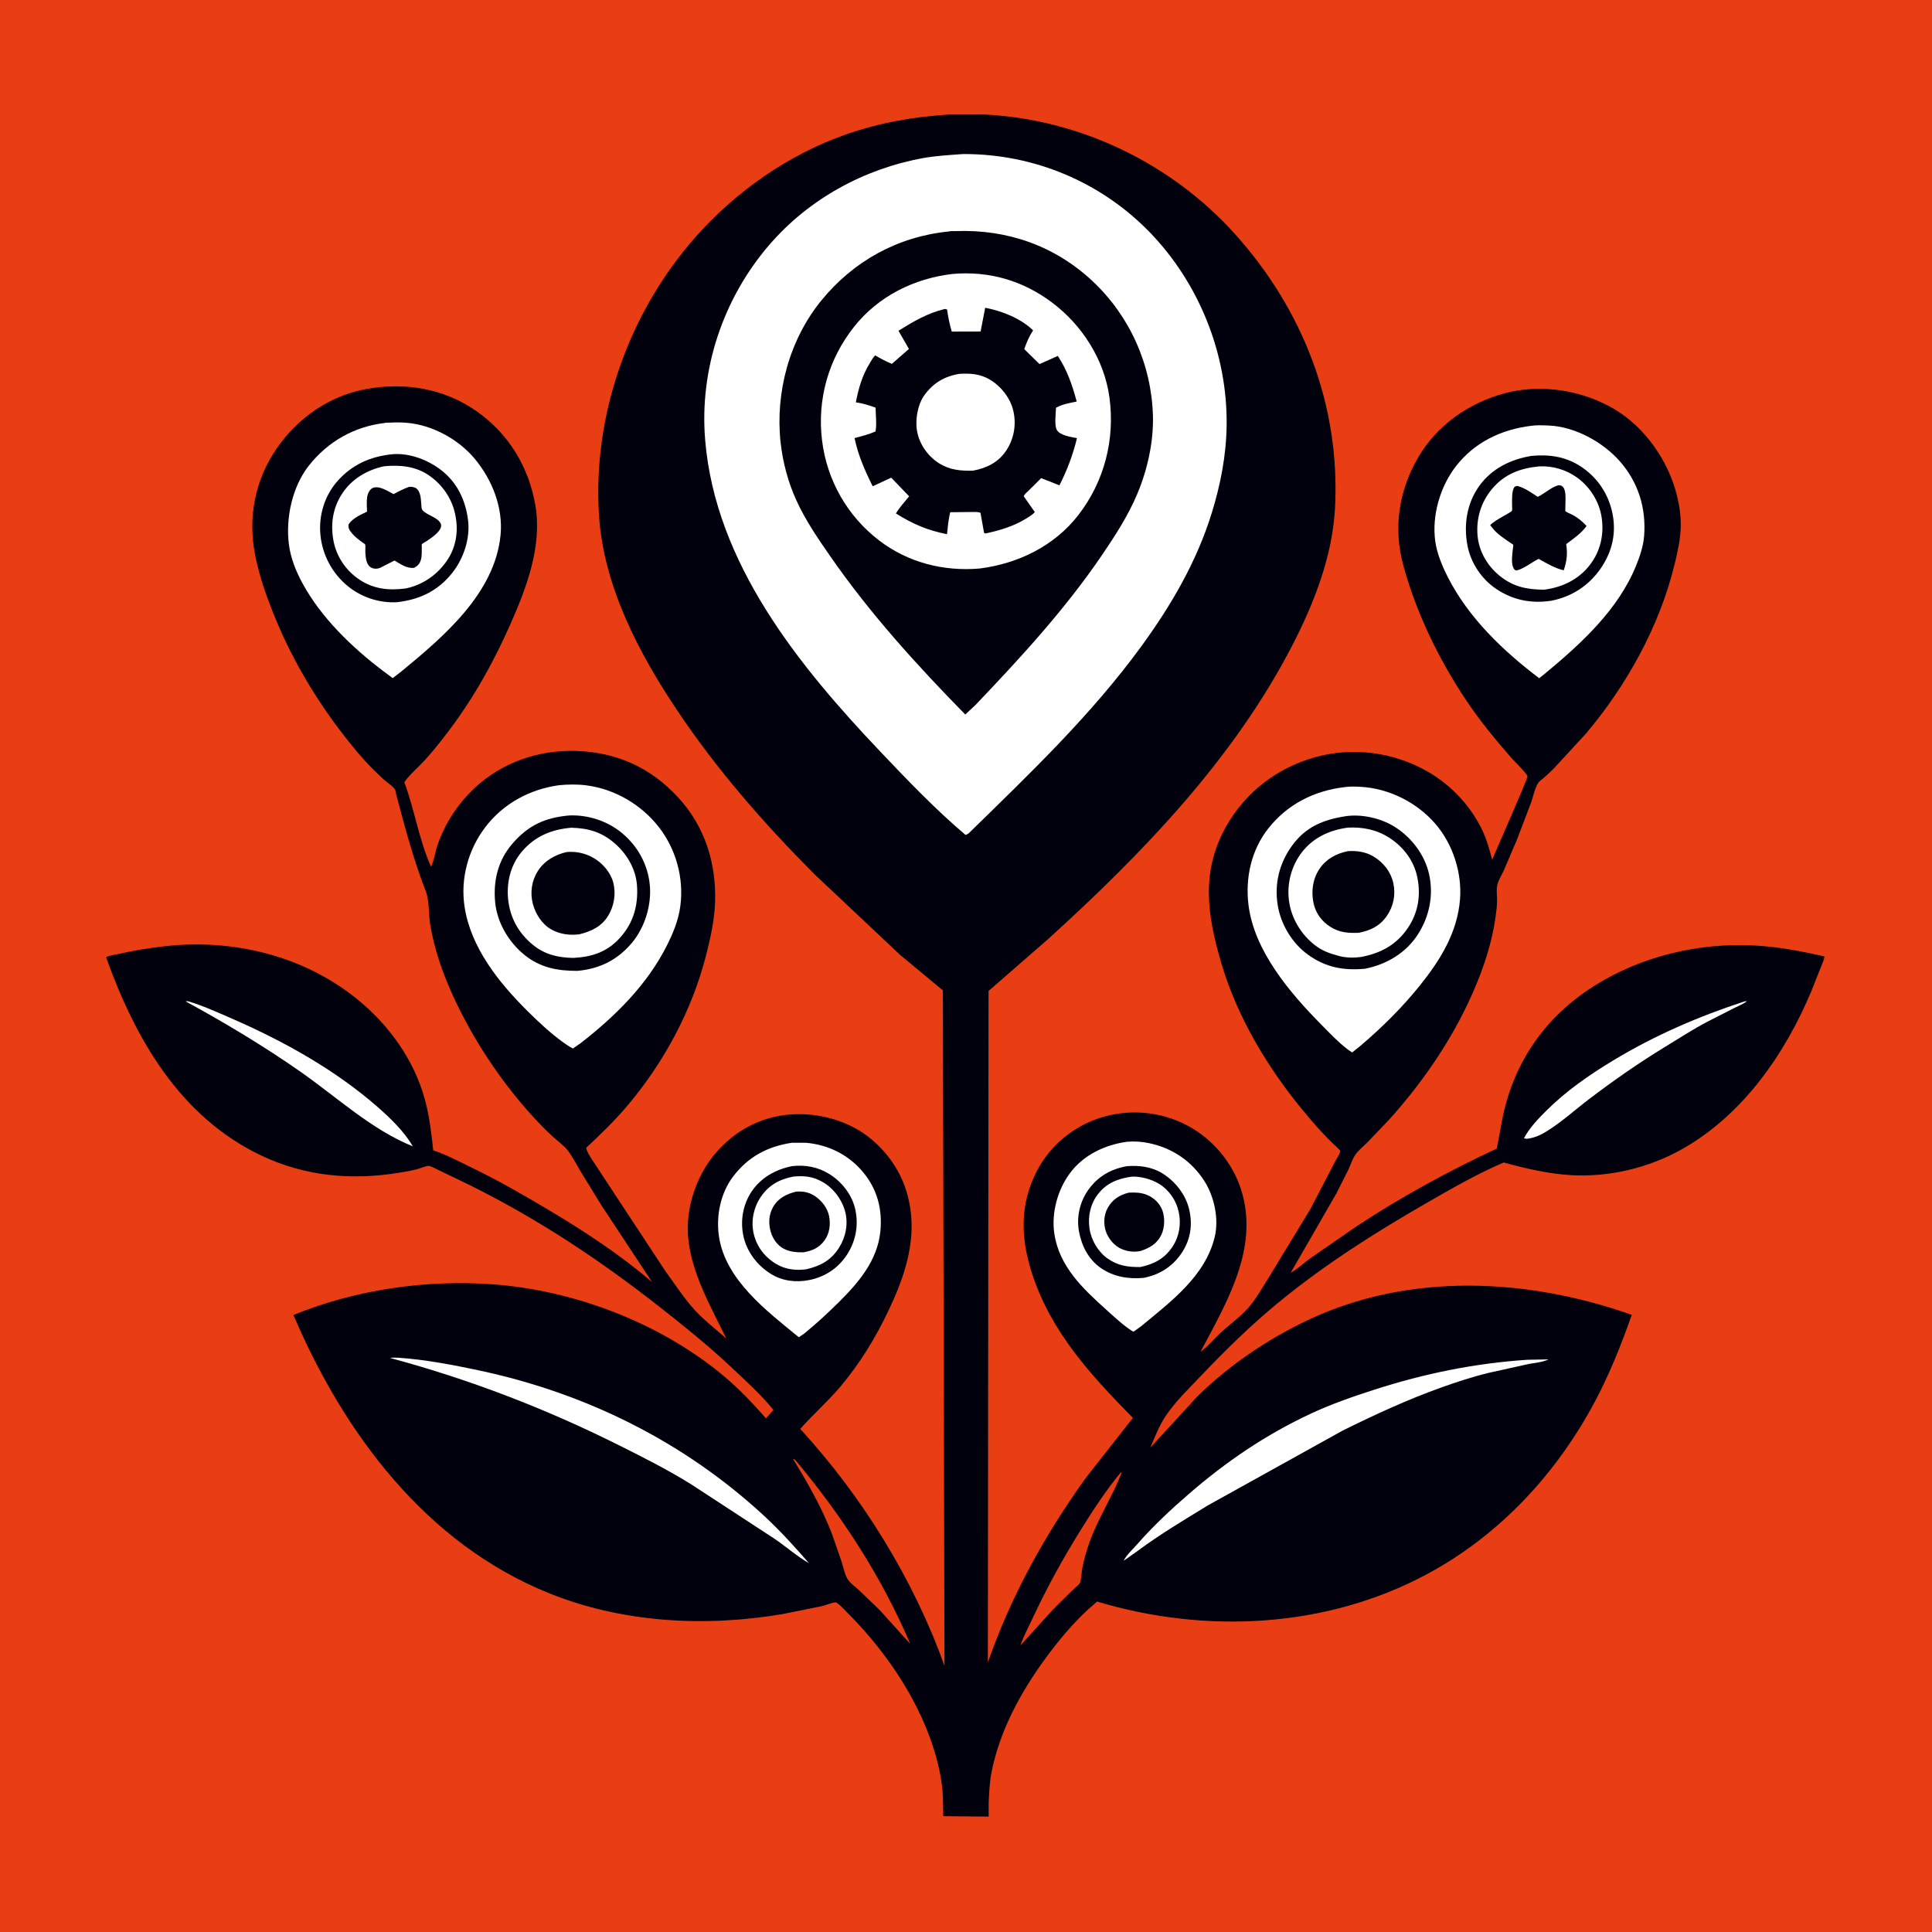
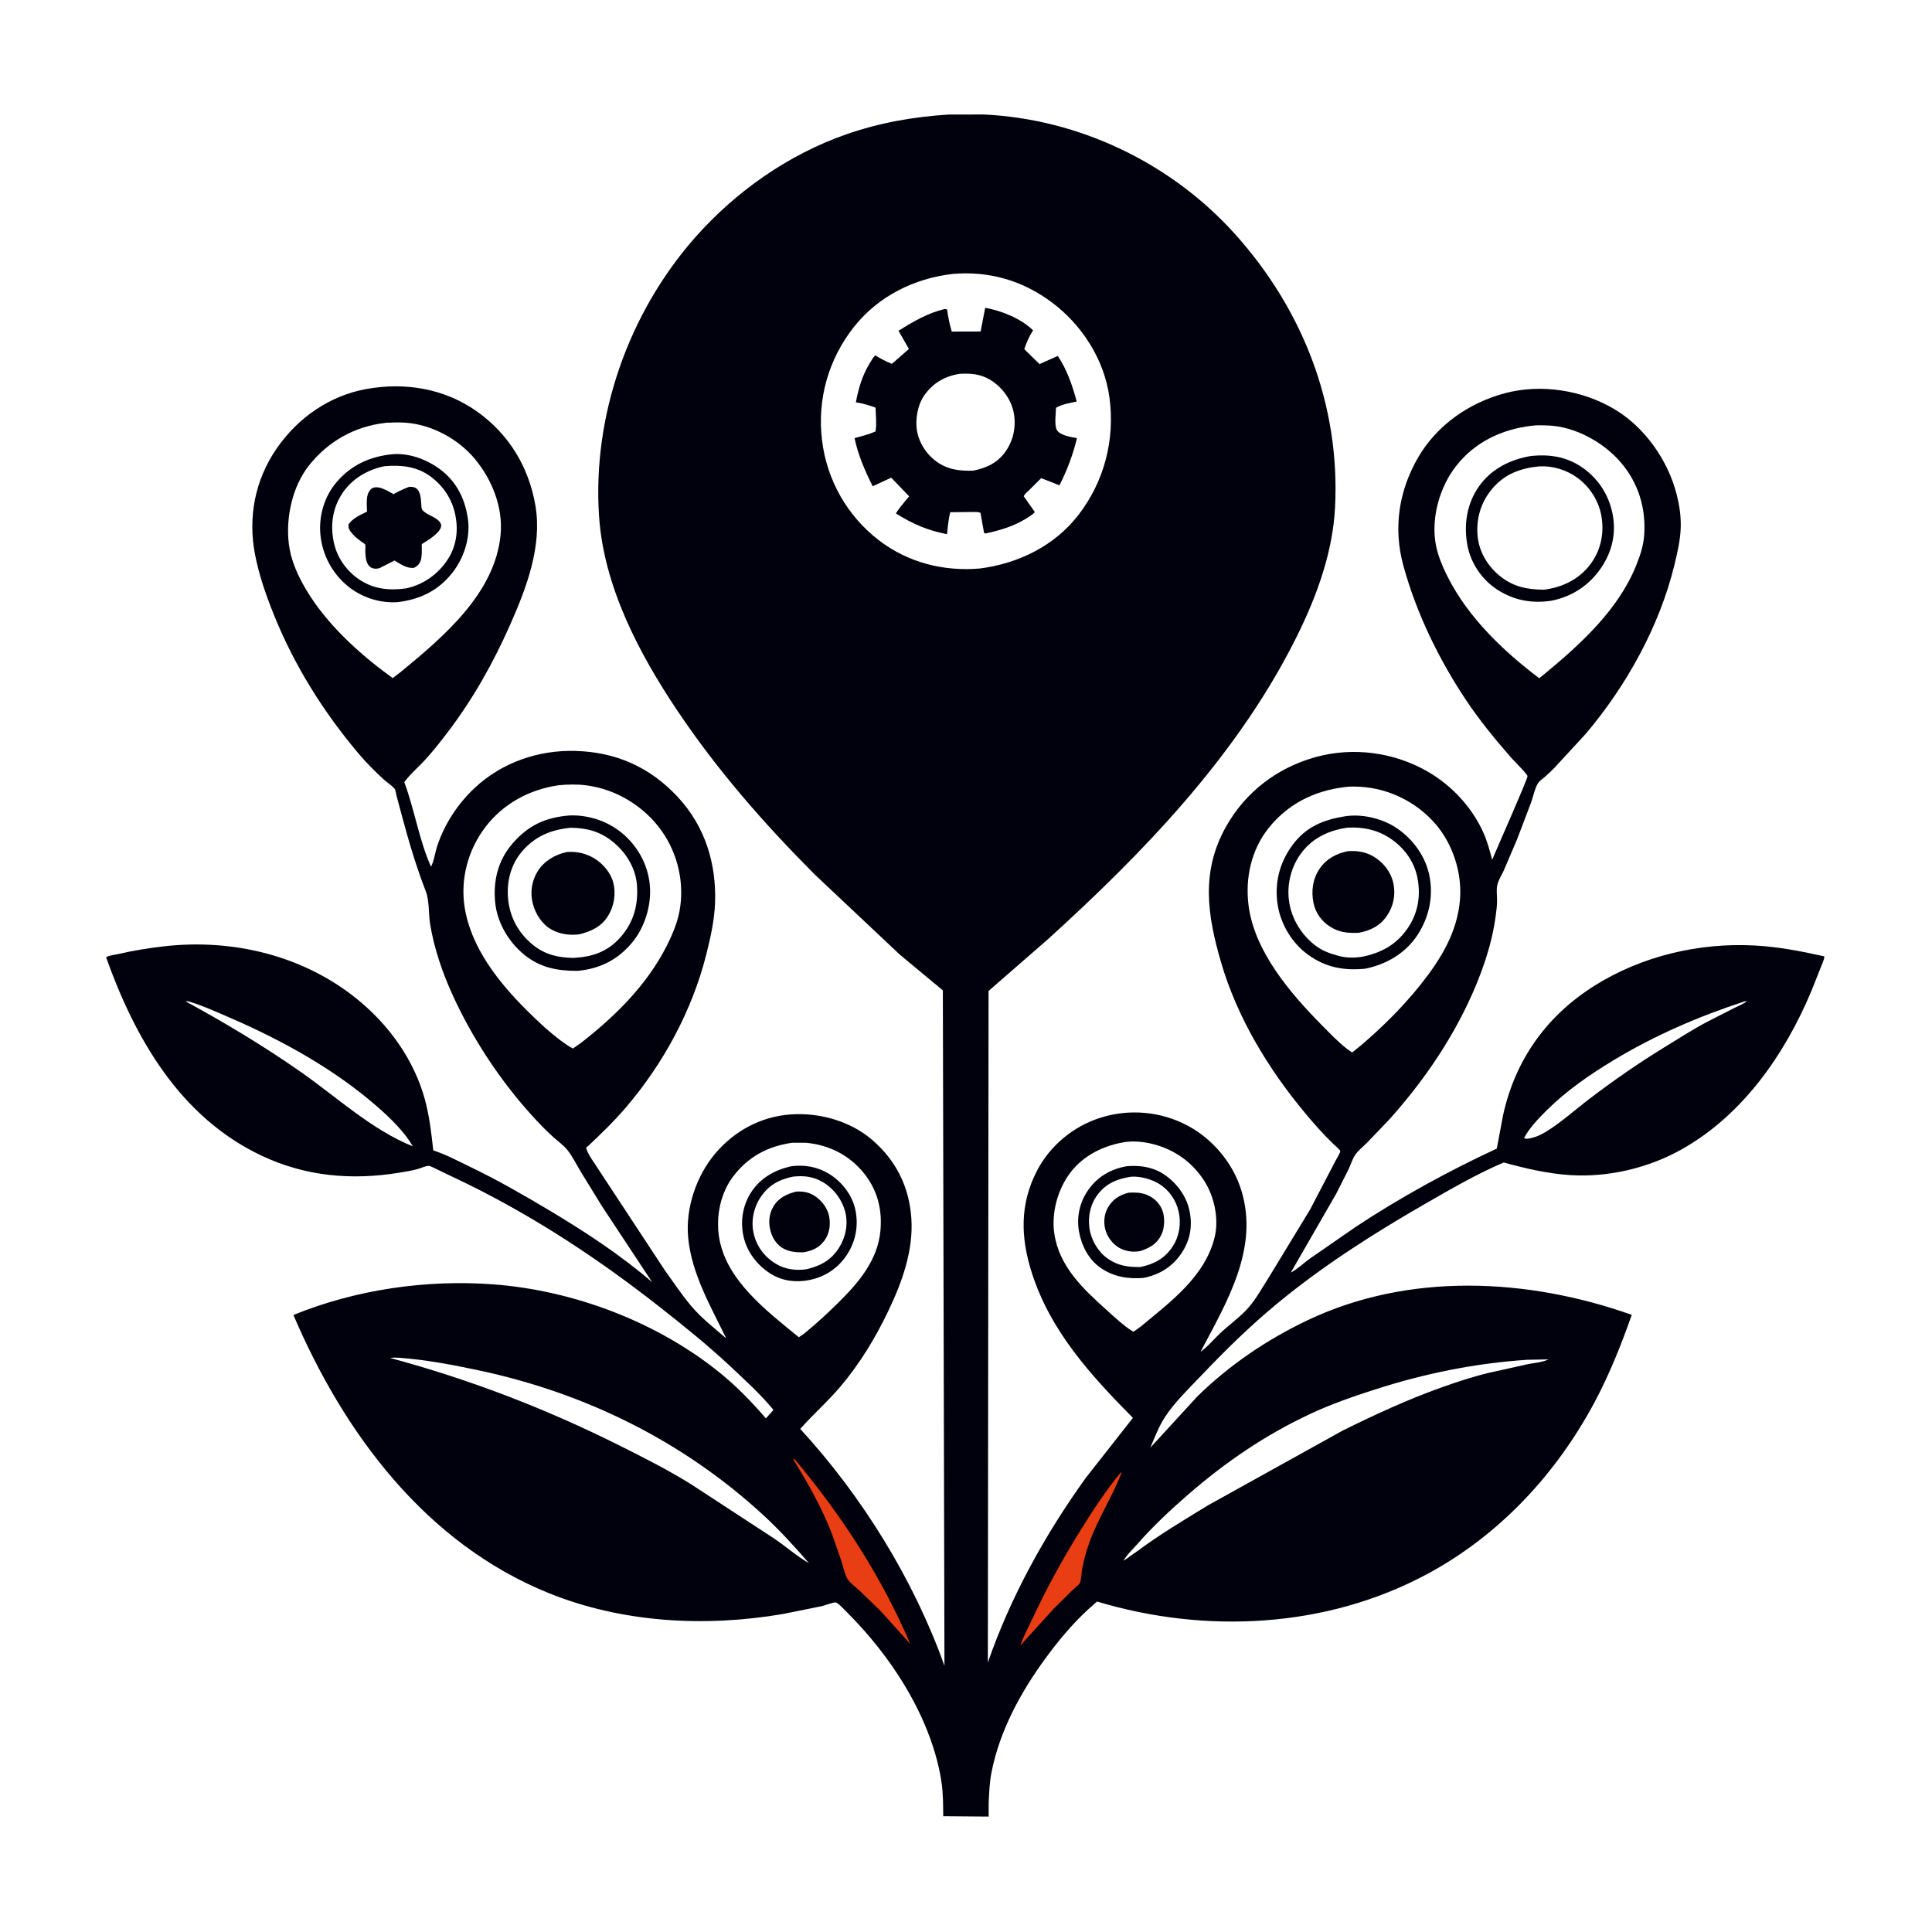
<svg xmlns="http://www.w3.org/2000/svg" version="1.1" style="display: block;" viewBox="0 0 2048 2048" width="1024" height="1024">
-   <path transform="translate(0,0)" fill="rgb(233,61,20)" d="M -0 -0 L 2048 0 L 2048 2048 L -0 2048 L -0 -0 z" />
  <path transform="translate(0,0)" fill="rgb(0,1,12)" d="M 1005.61 121.431 L 1042.76 121.353 C 1143.82 126.109 1241.12 172.575 1308.89 247.824 C 1381.07 327.982 1420.68 429.37 1415.22 537.684 C 1412.63 589.035 1393.27 638.812 1369.94 684.023 C 1307.6 804.79 1210.92 904.772 1111.09 995.419 L 1047.91 1050.46 L 1047.17 1762.33 C 1071.25 1692.65 1107.9 1626.54 1150.91 1566.7 L 1200.91 1503.03 C 1156.31 1457.8 1113.91 1411.59 1093.94 1349.77 C 1081.84 1312.32 1080.77 1276.65 1099.25 1241.03 C 1113.19 1214.17 1138.14 1193.69 1166.97 1184.7 C 1197.46 1175.19 1230.54 1178.16 1258.76 1193.13 C 1285.59 1207.36 1306.94 1232.84 1315.89 1261.92 C 1334.84 1323.5 1300.4 1380.4 1272.6 1432.94 C 1279.92 1427.89 1286.67 1419.67 1293.2 1413.5 C 1302.73 1404.5 1314.45 1396.25 1323.03 1386.58 C 1331.7 1376.81 1338.79 1363.69 1345.84 1352.7 L 1388.94 1281.84 L 1415.16 1231.49 C 1416.19 1229.44 1420.75 1222.19 1420.77 1220.28 C 1420.79 1219.08 1414.6 1213.78 1413.49 1212.72 C 1402.73 1202.46 1392.99 1191.29 1383.47 1179.89 C 1344.59 1133.34 1311.48 1078.69 1294.4 1020.2 C 1279.69 969.871 1272.9 924.128 1299.49 876.5 C 1320.06 839.667 1354.03 813.762 1394.5 802.566 C 1434.47 791.51 1477.87 797.366 1513.68 818.063 C 1538.9 832.643 1560.27 855.592 1572.27 882.221 C 1576.52 891.661 1579.11 901.388 1581.77 911.357 C 1585.63 901.896 1619.52 825.628 1619.22 822.807 C 1618.96 820.435 1604.77 806.414 1602.29 803.594 C 1585.23 784.132 1568.78 764.147 1554.39 742.605 C 1525.34 699.128 1501.43 650.114 1487.62 599.595 C 1476.81 560.028 1482.65 520.531 1503.17 485.096 C 1523.13 450.633 1557.27 426.952 1595.37 416.804 C 1633.62 406.616 1677.29 413.565 1711.14 433.618 C 1743.73 452.928 1768.36 488.264 1777.51 524.76 C 1780.25 535.677 1781.91 546.949 1781.66 558.229 C 1781.35 572.003 1778.23 585.32 1775.01 598.634 C 1759.29 663.52 1724.11 726.986 1680.97 777.86 L 1647.47 814.234 C 1644.02 817.671 1640.56 821.057 1636.85 824.213 C 1634.86 825.898 1631.94 827.804 1630.5 829.99 C 1627.06 835.229 1625.32 844.253 1623.18 850.27 L 1608.06 890 L 1594.15 922.578 C 1591.85 927.726 1588.24 932.972 1587.12 938.5 C 1586.08 943.654 1586.96 949.304 1586.97 954.5 C 1586.99 959.797 1586.23 965.291 1585.55 970.539 C 1581.32 1002.97 1569.41 1035.79 1555.31 1065.18 C 1533.84 1109.91 1505.47 1150.17 1472.41 1187.02 L 1448.83 1211.63 C 1444.9 1215.55 1439.2 1220.05 1436.26 1224.72 C 1433.37 1229.31 1431.61 1235.03 1429.29 1239.96 L 1416.47 1265.34 L 1368.29 1348.99 C 1375.04 1345.64 1381.98 1338.84 1388.23 1334.36 L 1437.53 1300.27 C 1484.67 1269.1 1535.42 1241.39 1586.66 1217.54 L 1593.3 1182.25 C 1606.13 1123.69 1639.13 1077.15 1689.88 1045.11 C 1740.08 1013.42 1801.17 999.032 1860.24 1002.28 C 1885.32 1003.66 1909.37 1008.28 1933.8 1013.8 L 1933.83 1014.88 C 1933.37 1018.13 1931.26 1022.29 1930.11 1025.41 L 1920.27 1050.24 C 1892.25 1117.29 1847.67 1181.55 1783.31 1218 C 1747.94 1238.02 1705.57 1248.13 1664.98 1245.69 C 1641.01 1244.24 1617.1 1238.63 1594.01 1232.28 C 1565.71 1244.32 1537.76 1260.52 1511.08 1275.87 C 1456.61 1307.21 1402.7 1341.5 1354.16 1381.58 C 1325.73 1405.06 1299.38 1430.79 1274 1457.5 C 1260.67 1471.52 1245.63 1485.8 1234.97 1502.03 C 1228.46 1511.94 1224.07 1523.74 1219.37 1534.6 L 1268.9 1480.62 C 1302.68 1447.3 1342.98 1420.04 1385.75 1399.67 C 1493.42 1348.39 1619.34 1354.68 1729.73 1393.79 C 1718.84 1424.8 1706.28 1456.36 1690.85 1485.38 C 1649.97 1562.24 1589.58 1627.43 1512.51 1668.75 C 1405.78 1725.98 1277.87 1732.26 1162.93 1697.69 L 1153.59 1705.95 C 1136.58 1721.56 1121.92 1739.26 1108.3 1757.85 C 1081.94 1793.81 1059.65 1834.72 1051 1878.92 C 1048.89 1889.69 1048.53 1900.69 1048.02 1911.63 L 1048.04 1925.65 L 999.868 1925.26 C 999.765 1913.79 999.768 1901.76 998.207 1890.41 C 995.29 1869.21 988.446 1847.35 980.074 1827.69 C 961.578 1784.27 931.973 1743.34 898.767 1710.07 C 896.544 1707.85 888.491 1698.99 885.963 1698.65 C 883.3 1698.29 874.503 1701.82 871.364 1702.55 L 829.671 1710.96 C 747.264 1724.97 659.877 1720.29 581.986 1688.87 C 451.507 1636.24 364.759 1519.68 311.034 1393.95 C 377.06 1366.95 452.227 1356.14 523.219 1361.49 C 608.899 1367.94 698.543 1402.05 765.071 1456.84 C 782.232 1470.97 797.412 1486.73 811.918 1503.55 L 819.879 1494.56 C 806.417 1478.09 789.997 1463.23 774.5 1448.68 C 750.609 1426.26 725.739 1406.23 700 1386 C 635.819 1335.57 569.363 1291.49 496.07 1255.34 L 463.724 1239.77 C 461.335 1238.73 457.084 1236.21 454.59 1235.9 C 451.975 1235.57 445.02 1238.65 442.218 1239.39 C 435.958 1241.05 429.396 1242.12 423.01 1243.15 C 372.674 1251.35 323.85 1247.01 277.455 1225.14 C 191.069 1184.41 143.374 1101.32 112.447 1014.79 C 115.497 1012.72 121.902 1012.12 125.601 1011.27 C 141.556 1007.6 157.457 1005.01 173.719 1003.15 C 246.005 994.876 320.551 1012.46 377.805 1058.49 C 411.89 1085.89 438.894 1123.14 450.452 1165.67 C 455.256 1183.34 457.29 1201.28 459.271 1219.44 C 472.719 1223.84 485.538 1230.71 498.269 1236.84 C 526.87 1250.62 554.331 1266.34 581.573 1282.6 C 619.755 1305.39 657.535 1330.06 691.282 1359.14 L 637.763 1278.09 L 615.006 1241 C 610.829 1234.01 606.84 1225.99 601.874 1219.57 C 597.705 1214.18 591.05 1209.48 585.966 1204.87 C 578.686 1198.27 571.819 1191.15 565.191 1183.9 C 530.629 1146.11 500.72 1100.84 479.541 1054.2 C 468.784 1030.51 460.164 1005.23 455.936 979.509 C 454.176 968.802 455.246 954.865 451.391 944.918 C 441.43 919.214 433.557 892.837 426.432 866.22 L 420.196 843.039 C 419.847 841.686 419.275 837.484 418.519 836.478 C 415.863 832.947 409.893 829.167 406.442 825.968 C 397.22 817.421 388.421 808.672 380.298 799.065 C 343.005 754.962 311.956 705.444 290.38 651.799 C 281.96 630.864 274.541 609.722 270.287 587.5 C 262.741 548.082 270.331 508.752 293.218 475.5 C 315.572 443.023 349.173 419.49 388.129 412.409 C 429.085 404.964 470.755 411.678 505.2 435.897 C 539.495 460.011 560.675 495.255 567.605 536.229 C 574.872 579.192 557.911 623.557 540.82 662.156 C 522.832 702.781 501.279 741.172 474.317 776.537 C 466.651 786.591 458.668 796.734 450.106 806.039 C 443.177 813.569 434.471 820.835 428.581 829.132 C 439.452 858.344 444.178 890.176 456.867 918.748 C 460.166 912.524 461.31 903.14 463.63 896.279 C 471.421 873.237 485.135 852.27 502.809 835.6 C 531.68 808.367 570.546 794.902 610 796.013 C 653.171 797.229 689.083 813.189 718.543 844.928 C 747.366 875.978 759.541 915.358 757.978 957.239 C 757.288 975.698 753.157 994.024 748.659 1011.88 C 733.759 1071.01 703.23 1127.46 663.604 1173.78 C 650.493 1189.11 636.014 1203.09 621.27 1216.82 C 623.172 1223.96 630.933 1233.88 634.873 1240.35 L 704.421 1346.06 C 713.66 1358.96 722.644 1372.49 732.87 1384.61 C 743.696 1397.45 757.166 1407.7 769.775 1418.69 C 753.413 1384.81 733.022 1350.09 729.475 1311.8 C 726.59 1280.65 738.122 1246.45 758.283 1222.67 C 778.493 1198.84 806.329 1183.78 837.5 1181.39 C 868.174 1179.04 901.385 1188.26 924.856 1208.58 C 949.982 1230.33 963.9 1258.5 966.076 1291.53 C 968.34 1325.9 956.187 1359.21 941.604 1389.75 C 927.854 1418.54 911.564 1445.27 890.989 1469.71 C 877.581 1485.63 861.978 1499.19 848.282 1514.7 C 913.977 1586.22 968.539 1674.43 1001.16 1765.78 L 999.457 1049.83 L 954 1012.08 L 863.52 926.883 C 809.924 873.051 760.703 816.863 718.326 753.759 C 677.396 692.81 640.067 621.836 635.03 547.32 C 627.828 440.783 666.291 331.82 736.775 251.827 C 779.64 203.18 835.539 163.884 896.878 142.467 C 932.334 130.087 968.215 123.779 1005.61 121.431 z" />
  <path transform="translate(0,0)" fill="rgb(233,61,20)" d="M 1188.4 1560.5 L 1188.78 1561.62 C 1178.98 1586.73 1164.01 1609.55 1154.86 1634.93 C 1151.54 1644.14 1148.94 1653.65 1147.1 1663.27 C 1146.45 1666.72 1146.2 1675.56 1144.64 1678.17 C 1143.32 1680.39 1138.96 1683.58 1136.96 1685.52 L 1116.62 1705.69 L 1081.75 1744.16 C 1084.92 1734.43 1090.3 1724.7 1094.63 1715.39 C 1109.67 1683.07 1126.72 1652.18 1145.55 1621.9 C 1158.87 1600.48 1172.26 1579.92 1188.4 1560.5 z" />
  <path transform="translate(0,0)" fill="rgb(233,61,20)" d="M 840.624 1546.5 L 842.721 1547.24 C 892.191 1606.41 934.683 1671.51 964.892 1742.62 L 933.053 1707.31 L 910.673 1685.69 C 906.782 1682.14 900.912 1678.02 898.28 1673.5 C 895.246 1668.29 893.911 1661.09 892.082 1655.29 L 881.677 1625.33 C 870.832 1597.47 856.179 1571.93 840.624 1546.5 z" />
  <path transform="translate(0,0)" fill="rgb(255,255,255)" d="M 196.798 1061.5 C 197.926 1061.24 198.751 1061.2 199.874 1061.53 C 214.684 1065.95 229.8 1072.79 244 1078.95 C 299.398 1102.97 354.7 1133.52 400.304 1173.46 C 413.945 1185.41 428.475 1199.47 437.656 1215.2 C 394.069 1197.68 356.867 1162.88 318.58 1136.12 C 279.622 1108.89 238.514 1084.23 196.798 1061.5 z" />
  <path transform="translate(0,0)" fill="rgb(255,255,255)" d="M 1849.4 1061.5 L 1851.83 1061.35 C 1847.79 1064.4 1842.39 1066.49 1837.85 1068.8 L 1810.23 1082.89 C 1794.59 1091.07 1779.43 1100.91 1764.38 1110.12 C 1736.69 1127.06 1710.34 1145.44 1684.51 1165.08 C 1669.53 1176.47 1654.8 1189.93 1638.74 1199.73 C 1632.23 1203.7 1626.08 1206.22 1618.5 1207.2 L 1615.48 1206.63 C 1620.95 1195.87 1630.91 1185.57 1639.44 1177.09 C 1660.46 1156.2 1684.88 1139.34 1710.16 1124.06 C 1754 1097.55 1800.73 1077.36 1849.4 1061.5 z" />
  <path transform="translate(0,0)" fill="rgb(255,255,255)" d="M 413.534 1439.5 C 416.839 1438.99 419.972 1439.06 423.292 1439.31 C 451.534 1441.37 479.888 1446.78 507.561 1452.66 C 620.641 1476.7 724.255 1527.8 809.396 1606.32 C 826.659 1622.25 842.195 1639.33 857.549 1657.04 C 844.896 1649.83 833.097 1639.38 820.947 1631.11 L 732.494 1573.31 C 708.085 1558.14 682.062 1544.98 656.367 1532.14 C 578.181 1493.07 497.97 1462.25 413.534 1439.5 z" />
  <path transform="translate(0,0)" fill="rgb(255,255,255)" d="M 1619 1441.42 L 1641.4 1441.02 C 1635.24 1444.11 1626.58 1444.63 1619.8 1446.03 L 1578.1 1455.28 C 1561.14 1459.36 1544.51 1464.85 1528.09 1470.7 C 1491.95 1483.58 1457.62 1499.5 1423.25 1516.48 L 1280.69 1595.6 C 1255.2 1611.25 1229.79 1626.24 1205.79 1644.15 L 1191.21 1654.41 C 1193.21 1649.37 1201.84 1641.15 1205.59 1636.85 C 1222.17 1617.89 1240.93 1600.36 1259.93 1583.89 C 1299.78 1549.38 1341.52 1520.94 1389.39 1498.58 C 1411.19 1488.39 1433.92 1480.51 1456.8 1473.14 C 1509.92 1456.01 1563.28 1445.12 1619 1441.42 z" />
  <path transform="translate(0,0)" fill="rgb(255,255,255)" d="M 1194.62 1210.33 C 1202.5 1209.62 1210.27 1210.16 1218 1211.79 C 1242.71 1216.99 1263.12 1230.67 1276.76 1252.07 C 1287.22 1268.49 1292.25 1292.12 1287.66 1311.17 C 1277.61 1352.99 1240.8 1380.02 1209.39 1406.06 L 1201.73 1411.58 C 1200.97 1411.33 1200.56 1411.23 1199.81 1410.75 C 1190.37 1404.68 1180.95 1395.76 1172.59 1388.25 C 1147.83 1365.99 1122.92 1342.55 1117.67 1307.96 C 1114.33 1286.02 1121.01 1261.25 1134.27 1243.5 C 1148.68 1224.21 1171.21 1213.57 1194.62 1210.33 z" />
  <path transform="translate(0,0)" fill="rgb(0,1,12)" d="M 1194.5 1236.21 C 1207.16 1235.11 1220.56 1236.8 1231.61 1243.46 C 1245.5 1251.84 1256.87 1266.13 1260.59 1282.06 C 1264.37 1298.24 1262.09 1313.69 1252.96 1327.68 C 1243.34 1342.41 1229.28 1351.35 1212.17 1354.63 C 1195.87 1355.96 1180.66 1353.57 1166.99 1344.19 C 1153.92 1335.22 1146.45 1320.5 1143.72 1305.17 C 1141.01 1289.94 1144.69 1273.85 1153.66 1261.27 C 1163.78 1247.06 1177.48 1239.24 1194.5 1236.21 z" />
  <path transform="translate(0,0)" fill="rgb(255,255,255)" d="M 1199.54 1247.3 C 1209 1246.83 1220.54 1249.98 1228.55 1254.86 C 1239.2 1261.35 1246.81 1272.35 1249.45 1284.5 C 1252.19 1297.08 1250.26 1310.14 1243.23 1321.05 C 1234.93 1333.94 1223.51 1340.04 1208.79 1343.11 C 1195.73 1343.22 1185.23 1341.87 1174.13 1334.1 C 1164.08 1327.06 1156.8 1314.66 1154.96 1302.6 C 1153.01 1289.71 1155.67 1276.74 1163.64 1266.19 C 1172.8 1254.09 1184.96 1249.41 1199.54 1247.3 z" />
  <path transform="translate(0,0)" fill="rgb(0,1,12)" d="M 1196.43 1264.29 C 1202.88 1263.89 1209.34 1264.07 1215.43 1266.47 C 1222.85 1269.4 1228.96 1275.04 1231.96 1282.5 C 1235.01 1290.08 1234.7 1301.18 1231.23 1308.59 C 1226.5 1318.67 1218.76 1322.81 1208.77 1326.2 C 1201.79 1327.37 1195.7 1326.83 1189.16 1324.1 C 1181.62 1320.97 1175.17 1313.45 1172.45 1305.85 C 1169.56 1297.76 1170.01 1288.07 1174.18 1280.5 C 1179.11 1271.55 1186.79 1266.67 1196.43 1264.29 z" />
  <path transform="translate(0,0)" fill="rgb(255,255,255)" d="M 839.724 1211.35 L 854.639 1211.41 C 878.508 1213.6 899.96 1224.35 915.267 1243 C 930.096 1261.08 935.493 1282.18 933.221 1305.3 C 930.176 1336.29 909.837 1360 888.54 1381 C 876.993 1392.39 865.129 1403.32 852.567 1413.58 L 846.783 1417.54 C 812.802 1389.68 768.614 1356.57 762.044 1310.11 C 759.007 1288.63 763.839 1264.77 777.026 1247.3 C 793.057 1226.07 813.815 1215.15 839.724 1211.35 z" />
  <path transform="translate(0,0)" fill="rgb(0,1,12)" d="M 839.528 1236.17 C 853.409 1234.51 866.995 1237.01 878.932 1244.39 C 892.318 1252.67 903.123 1266.33 906.586 1281.82 C 910.36 1298.71 907.203 1315.82 897.682 1330.26 C 888.333 1344.45 874.524 1353.53 857.97 1356.88 C 843.876 1359.7 829.301 1358 817.037 1350.31 C 802.57 1341.23 791.533 1326.87 787.981 1309.98 C 784.609 1293.95 787.518 1276.98 796.591 1263.31 C 806.588 1248.24 822.167 1239.69 839.528 1236.17 z" />
  <path transform="translate(0,0)" fill="rgb(255,255,255)" d="M 840.8 1247.25 C 852.224 1246.14 861.384 1247 871.611 1252.74 C 883.378 1259.34 892.549 1271.51 895.945 1284.5 C 899.305 1297.36 896.493 1311.46 889.461 1322.57 C 881.007 1335.92 869.841 1341.93 854.799 1345.47 C 843.634 1347.03 832.552 1345.68 822.755 1339.84 C 810.556 1332.58 802.038 1321.33 798.884 1307.45 C 795.929 1294.45 798.864 1280.12 806.234 1269.1 C 814.817 1256.28 826.036 1250.19 840.8 1247.25 z" />
  <path transform="translate(0,0)" fill="rgb(0,1,12)" d="M 843.912 1263.16 C 850.82 1262.71 856.837 1263.59 862.848 1267.26 C 870.547 1271.96 877.175 1280.29 878.889 1289.21 C 880.605 1298.14 879.403 1307.43 874.014 1314.9 C 868.321 1322.78 860.918 1325.92 851.672 1327.51 C 844.555 1327.64 837.443 1327.08 831 1323.8 C 824.096 1320.27 819.305 1313.38 817.121 1306.06 C 814.434 1297.05 814.836 1287.63 819.585 1279.36 C 825.006 1269.92 833.792 1265.71 843.912 1263.16 z" />
  <path transform="translate(0,0)" fill="rgb(255,255,255)" d="M 1623.31 451.365 C 1628.97 450.503 1636.17 450.826 1641.93 451.081 C 1669.53 452.303 1699.15 468.558 1717.12 489.023 C 1736.64 511.245 1745.1 538.624 1742.85 568 C 1742 578.994 1738.31 589.858 1734.17 600 C 1715.24 646.389 1676.14 682.197 1638.39 713.49 L 1631.62 718.94 C 1593.52 690.119 1556.74 654.991 1534.87 611.993 C 1528.85 600.137 1523.29 587.038 1521.44 573.767 C 1517.65 546.624 1526.58 515.743 1543.42 494.14 C 1563.33 468.594 1591.75 455.164 1623.31 451.365 z" />
  <path transform="translate(0,0)" fill="rgb(0,1,12)" d="M 1623.09 483.311 C 1641.99 481.421 1659.56 483.94 1675.68 494.491 C 1693.3 506.029 1705.05 523.569 1709.27 544.197 C 1713.51 564.931 1709.07 584.47 1697.25 601.935 C 1684.7 620.481 1666.2 632.672 1644.24 636.84 C 1623.13 639.95 1603.96 636.228 1586.15 624.359 C 1570.47 613.915 1558.89 596.44 1555.49 577.923 C 1551.49 556.178 1554.85 533.749 1567.84 515.46 C 1581.04 496.87 1601.07 487.006 1623.09 483.311 z" />
  <path transform="translate(0,0)" fill="rgb(255,255,255)" d="M 1631.37 494.398 C 1645.6 493.574 1660.19 497.897 1671.73 506.207 C 1685.67 516.244 1695.44 531.954 1697.89 549.006 C 1700.43 566.775 1696.52 584.219 1685.51 598.619 C 1673.49 614.348 1655.88 622.721 1636.57 625.118 C 1618.44 624.901 1604.22 622.078 1589.85 610.511 C 1576.88 600.07 1567.8 584.735 1566.29 568 C 1564.66 549.824 1569.79 532.527 1581.51 518.435 C 1594.7 502.582 1611.4 496.369 1631.37 494.398 z" />
-   <path transform="translate(0,0)" fill="rgb(0,1,12)" d="M 1651.48 514.5 L 1653.14 514.368 C 1661.55 515.095 1659.21 530.743 1659.34 537.349 C 1659.36 538.105 1659.16 541.498 1659.42 541.872 C 1660.03 542.746 1666.19 545.299 1667.5 546.036 C 1673.15 549.216 1677.43 552.836 1681.83 557.568 C 1676.3 565.366 1667.8 571.043 1660.26 576.804 C 1661.79 586.912 1660.92 595.04 1657.59 604.588 C 1647.86 602.192 1639.71 597.267 1631.03 592.402 C 1623.67 596.042 1617.32 601.52 1609.5 604.207 L 1606.98 604.818 C 1605.37 603.712 1605.08 603.757 1604.17 601.812 C 1601.79 596.791 1603.05 588.539 1603.54 583.185 C 1603.61 582.451 1604.34 577.973 1604.11 577.495 C 1603.93 577.131 1600.97 575.355 1600.57 575.077 C 1596.31 572.15 1592.02 569.223 1588.06 565.905 C 1584.86 563.228 1582.26 560.043 1579.67 556.789 C 1583.74 551.54 1601.73 543.503 1602.8 541.313 C 1603.18 540.527 1602.83 536.547 1602.85 535.532 C 1602.92 530.643 1602.37 520.904 1605.02 516.715 C 1605.91 515.298 1607.01 515.462 1608.5 515.103 C 1616.49 517.267 1623.22 522.252 1630.11 526.673 C 1637.46 523.074 1643.79 516.936 1651.48 514.5 z" />
  <path transform="translate(0,0)" fill="rgb(255,255,255)" d="M 407.728 448.385 C 408.803 447.918 411.872 448.093 413.103 448.024 C 419.119 447.688 425.074 447.68 431.081 448.175 C 458.326 450.42 486.185 465.693 503.482 486.616 C 521.782 508.752 533.371 537.927 530.632 566.934 C 524.795 628.75 470.249 674.927 425.402 711.808 L 416.291 718.828 L 405.776 711.015 C 373.034 686.193 340.371 654.67 320.653 618.304 C 313.687 605.457 308.073 591.592 306.234 577 C 302.705 549 309.8 515.903 327.466 493.5 C 347.531 468.055 375.648 452.136 407.728 448.385 z" />
  <path transform="translate(0,0)" fill="rgb(0,1,12)" d="M 416.737 481.42 C 434.813 480.201 453.842 487.595 467.92 498.563 C 484.864 511.763 493.611 530.589 496.172 551.531 C 498.539 570.882 491.461 592.011 479.525 607.153 C 464.41 626.327 444.851 635.618 420.929 638.359 C 402.074 639.399 383.288 633.256 368.685 621.33 C 352.048 607.744 341.588 587.97 339.626 566.623 C 337.82 546.971 343.687 526.671 356.441 511.5 C 372.257 492.687 392.707 483.684 416.737 481.42 z" />
  <path transform="translate(0,0)" fill="rgb(255,255,255)" d="M 407.338 494.223 C 424.604 492.67 441.272 494.234 455.797 504.674 C 470.13 514.976 480.101 530.233 482.982 547.705 L 483.265 549.5 C 485.774 564.512 483.007 580.199 474.619 593.033 C 464.31 608.807 448.698 619.8 430.325 623.741 C 412.955 626.054 397.093 624.721 382 615.067 C 367.654 605.891 357.223 591.23 353.763 574.5 C 350.04 556.499 352.564 538.599 362.75 523.165 C 373.129 507.438 389.287 498.069 407.338 494.223 z" />
  <path transform="translate(0,0)" fill="rgb(0,1,12)" d="M 433.695 516.049 L 437 516.087 C 437.251 516.127 440.11 516.905 440.5 517.139 C 446.119 520.513 446.091 528.982 446.59 534.655 C 446.758 536.564 446.586 539.274 447.912 540.821 C 452.522 546.202 462.85 547.837 466.884 554.407 C 471.149 561.352 456.761 570.601 452.103 573.691 C 451.281 574.236 447.524 576.241 447.113 576.953 C 446.942 577.249 447.116 580.311 447.113 580.737 C 447.091 584.898 447.304 589.515 446.13 593.534 C 444.906 597.721 442.732 599.889 439 601.894 C 431.156 602.864 424.68 597.964 418.164 594.193 L 402.506 602.137 C 401.401 602.427 400.144 602.812 399 602.849 C 388.151 603.194 387.464 591.663 387.243 584.021 C 387.204 582.68 387.581 578.182 387.084 577.109 C 386.911 576.735 384.184 574.978 383.787 574.683 C 379.949 571.825 376.069 569.061 373.062 565.289 C 370.385 561.931 368.963 560.072 369.5 555.834 C 374.197 549.054 381.866 545.898 389.05 542.365 C 388.935 537.235 388.432 531.527 389.246 526.465 C 389.736 523.416 391.804 518.915 394.725 517.457 C 401.468 514.091 411.347 520.724 417.165 523.819 C 422.591 520.76 427.867 518.251 433.695 516.049 z" />
  <path transform="translate(0,0)" fill="rgb(255,255,255)" d="M 1425.35 834.371 C 1430.62 833.576 1436.66 833.747 1441.98 834.035 C 1472.31 835.679 1501.88 850.472 1521.66 873.426 C 1540.03 894.735 1549.79 924.91 1547.71 952.901 C 1545.09 988.199 1526.91 1017.48 1505.27 1044.49 C 1486.57 1067.82 1465.15 1088.98 1442.43 1108.37 L 1433.28 1115.69 L 1428 1111.97 C 1418.33 1104.49 1409.7 1095.32 1401.12 1086.65 C 1367.58 1052.73 1329.31 1008.01 1323.41 958.945 C 1319.97 930.295 1326.51 900.799 1344.61 877.984 C 1365 852.298 1393.12 838.227 1425.35 834.371 z" />
  <path transform="translate(0,0)" fill="rgb(0,1,12)" d="M 1425.7 865.329 C 1442.63 862.551 1463.37 867.156 1477.91 876.149 C 1495.88 887.263 1510.17 905.72 1514.85 926.5 C 1519.91 948.954 1515.23 971.754 1502.76 990.896 C 1489.98 1010.53 1469.73 1022.25 1447.16 1026.88 C 1424.35 1029.01 1405.51 1025.61 1386.74 1012.17 C 1369.9 1000.12 1357.77 980.084 1354.46 959.67 C 1350.73 936.764 1356.15 914.837 1369.84 896.13 C 1384.13 876.593 1402.48 869.031 1425.7 865.329 z" />
  <path transform="translate(0,0)" fill="rgb(255,255,255)" d="M 1428.67 877.334 C 1444.42 876.474 1459.17 879.406 1472.59 888.004 C 1487.62 897.638 1498.78 912.221 1502.4 929.88 C 1506.31 948.975 1503.38 967.452 1492.38 983.702 C 1480.22 1001.66 1463.62 1010.44 1442.82 1014.42 C 1435.61 1015.42 1427.4 1015.38 1420.33 1013.61 L 1418.5 1013.13 C 1409.67 1010.85 1401.21 1007.63 1393.95 1001.99 C 1379 990.39 1368.61 973.072 1366.29 954.202 C 1364.09 936.248 1369.02 917.708 1380.08 903.395 C 1392.13 887.796 1409.44 879.938 1428.67 877.334 z" />
  <path transform="translate(0,0)" fill="rgb(0,1,12)" d="M 1428.81 902.268 C 1438.45 901.601 1447.95 902.994 1456.28 908.114 C 1466.62 914.46 1474.35 924.154 1476.97 936.105 C 1479.66 948.401 1477.16 960.796 1469.97 971.112 C 1462.58 981.719 1452.59 986.486 1440.24 988.816 C 1428.88 989.238 1419.86 988.578 1409.98 982.32 C 1400.86 976.546 1394.49 967.605 1392.33 957.004 C 1389.8 944.629 1391.56 931.539 1398.78 920.951 C 1406.11 910.217 1416.46 904.837 1428.81 902.268 z" />
  <path transform="translate(0,0)" fill="rgb(255,255,255)" d="M 592.61 832.349 C 602.155 831.462 611.784 831.263 621.317 832.471 C 651.405 836.282 679.717 852.808 698.308 876.655 C 716.767 900.331 725.096 930.877 721.15 960.685 C 719.182 975.55 713.47 989.329 706.759 1002.62 C 685.786 1044.14 651.869 1077.59 615.502 1105.76 L 607.344 1111.47 C 603.439 1109.53 599.918 1107.06 596.406 1104.5 C 582.957 1094.7 570.626 1083.14 558.841 1071.43 C 528.69 1041.46 498.978 1004.34 492.436 961.046 C 487.985 931.591 496.152 901.238 513.959 877.466 C 533.023 852.015 561.418 836.648 592.61 832.349 z" />
  <path transform="translate(0,0)" fill="rgb(0,1,12)" d="M 603.561 864.413 C 623.103 863.625 643.227 870.052 658.485 882.378 C 675.586 896.192 686.745 916.041 688.818 938.033 C 690.83 959.373 683.569 983.226 669.664 999.68 C 654.46 1017.67 635.553 1027.02 612.233 1029.15 C 590.844 1029.22 572.566 1025.82 555.599 1011.96 C 538.997 998.395 526.828 977.651 524.849 956.112 C 522.762 933.401 527.951 912.071 543.019 894.5 C 559.908 874.806 578.048 866.587 603.561 864.413 z" />
  <path transform="translate(0,0)" fill="rgb(255,255,255)" d="M 605.503 877.425 C 623.826 877.878 637.845 882.007 651.774 894.119 C 664.723 905.379 674.089 921.409 675.245 938.746 C 676.646 959.778 671.527 978.07 657.388 993.89 C 643.797 1009.1 627.487 1014.45 607.661 1015.43 C 591.564 1015.14 577.489 1011.92 564.778 1001.48 C 549.338 988.806 540.31 972.171 538.545 952.216 C 536.974 934.459 541.559 916.411 553.234 902.706 C 567.133 886.388 584.559 879.249 605.503 877.425 z" />
  <path transform="translate(0,0)" fill="rgb(0,1,12)" d="M 601.06 903.138 C 611.414 902.44 620.752 904.486 629.714 909.773 C 639.028 915.268 647.458 925.155 650.129 935.691 C 653.083 947.341 651.013 960.286 644.811 970.5 C 637.705 982.205 626.877 987.281 614.053 990.413 C 603.751 991.657 593.762 990.403 584.6 985.356 C 574.55 979.821 567.617 968.817 564.807 957.958 C 561.779 946.26 563.562 933.753 570.017 923.491 C 576.955 912.46 588.591 905.815 601.06 903.138 z" />
-   <path transform="translate(0,0)" fill="rgb(255,255,255)" d="M 1018.72 163.442 L 1022 163.301 C 1095.74 163.227 1166.29 192.571 1217.86 245.279 C 1270.85 299.433 1301.18 374.808 1300.28 450.594 C 1299.9 482.527 1293.94 513.162 1284.56 543.622 C 1268.71 595.088 1241.58 641.594 1210.01 684.905 C 1156.52 758.3 1091.57 820.065 1026.91 883.297 C 1025.58 884.276 1025 884.576 1023.5 885.072 C 991.643 858.054 962.321 827.425 933.57 797.156 C 846.654 705.648 758.449 597.283 747.507 466.461 C 741.238 391.504 766.599 316.305 815.5 259.546 C 857.382 210.935 915.97 178.855 978.941 167.517 C 992.001 165.165 1005.5 164.433 1018.72 163.442 z" />
  <path transform="translate(0,0)" fill="rgb(0,1,12)" d="M 1005.56 245.391 C 1007.45 244.795 1011.17 245.048 1013.22 244.972 C 1067.83 242.958 1118.19 260.547 1158.29 298.156 C 1197.76 335.175 1220.73 386.825 1222.17 441 C 1222.89 468.467 1216.33 497.851 1205.73 523.157 C 1195.92 546.58 1181.93 568.208 1167.68 589.108 C 1128.57 646.437 1081.86 697.177 1034.09 747.268 L 1023.24 757.418 C 971.719 704.91 922.139 650.239 880.131 589.707 C 866.946 570.708 853.734 551.418 844.143 530.297 C 835.379 510.996 829.727 489.903 827.447 468.848 C 821.7 415.765 836.869 359.899 870.789 318.366 C 904.906 276.592 951.831 250.798 1005.56 245.391 z" />
  <path transform="translate(0,0)" fill="rgb(255,255,255)" d="M 1009.7 290.397 C 1048.52 287.019 1084.25 297.405 1115.33 320.775 C 1147.25 344.768 1170.63 381.419 1176.05 421.248 C 1182.12 465.851 1170.66 510.416 1143.03 546.068 C 1117.66 578.804 1079.22 597.427 1038.71 602.632 C 1000.41 605.948 962.589 596.425 931.867 572.883 C 898.099 547.007 876.48 508.862 871.379 466.663 C 866.131 423.256 878.148 380.771 905.263 346.501 C 930.991 313.985 968.903 295.19 1009.7 290.397 z" />
  <path transform="translate(0,0)" fill="rgb(0,1,12)" d="M 1001.58 327.5 L 1003.94 328.047 C 1005.06 336.205 1006.6 343.587 1008.9 351.486 L 1039.48 351.398 L 1044.35 326.246 C 1062.12 329.6 1082.04 337.475 1095.11 350.199 C 1090.86 356.656 1088.26 362.852 1085.78 370.128 L 1101.94 385.94 L 1121.33 377.307 C 1131.18 392.158 1136.78 408.588 1141.35 425.672 C 1133.93 427.139 1126.09 428.467 1119.43 432.23 C 1119.24 438.233 1117.48 450.71 1120.31 455.778 C 1123.55 461.574 1135.63 463.321 1141.63 464.436 C 1137.36 482.111 1131.28 498.231 1123.05 514.475 L 1103.7 506.842 L 1090.79 519.679 C 1088.96 521.498 1085.97 523.648 1085.24 526.116 L 1096.93 542.796 C 1094.74 545.558 1090.76 547.825 1087.76 549.695 C 1074.67 557.844 1059.65 562.331 1044.68 565.5 L 1043.16 564.953 L 1039.36 543.588 C 1036.84 542.501 1033.85 542.801 1031.13 542.723 L 1007.33 542.979 C 1005.33 550.433 1004.72 558.607 1003.87 566.274 C 983.084 562.159 967.619 555.514 949.697 544.287 C 953.506 537.859 959.023 531.965 963.738 526.146 L 944.739 506.358 L 925.084 515.464 C 916.801 498.786 909.684 482.71 905.856 464.408 C 913.624 462.309 920.659 460.612 928.076 457.376 C 929.532 449.726 928.251 439.978 928.141 432.092 C 921.73 429.825 915.59 427.803 908.851 426.763 L 907.233 426.521 C 910.039 411.773 913.983 398.105 921.862 385.233 C 923.657 382.299 925.284 379.107 927.772 376.717 C 933.569 380.133 939.185 383.219 945.444 385.705 L 963.499 369.902 L 952.43 350.601 C 968.494 340.661 983.067 332.017 1001.58 327.5 z" />
  <path transform="translate(0,0)" fill="rgb(255,255,255)" d="M 1017.02 396.308 C 1028.61 395.582 1039.18 396.333 1049.45 402.5 C 1061.41 409.686 1071.2 422.207 1074.27 435.947 C 1077.44 450.172 1074.88 465.029 1066.88 477.259 C 1058.41 490.195 1046 496.149 1031.37 498.949 C 1018.38 499.254 1006.5 498.204 995.191 490.951 C 983.46 483.427 974.636 470.902 972.134 457.116 C 969.935 445.002 972.695 429.031 979.827 419.014 C 989.035 406.083 1001.39 398.803 1017.02 396.308 z" />
</svg>